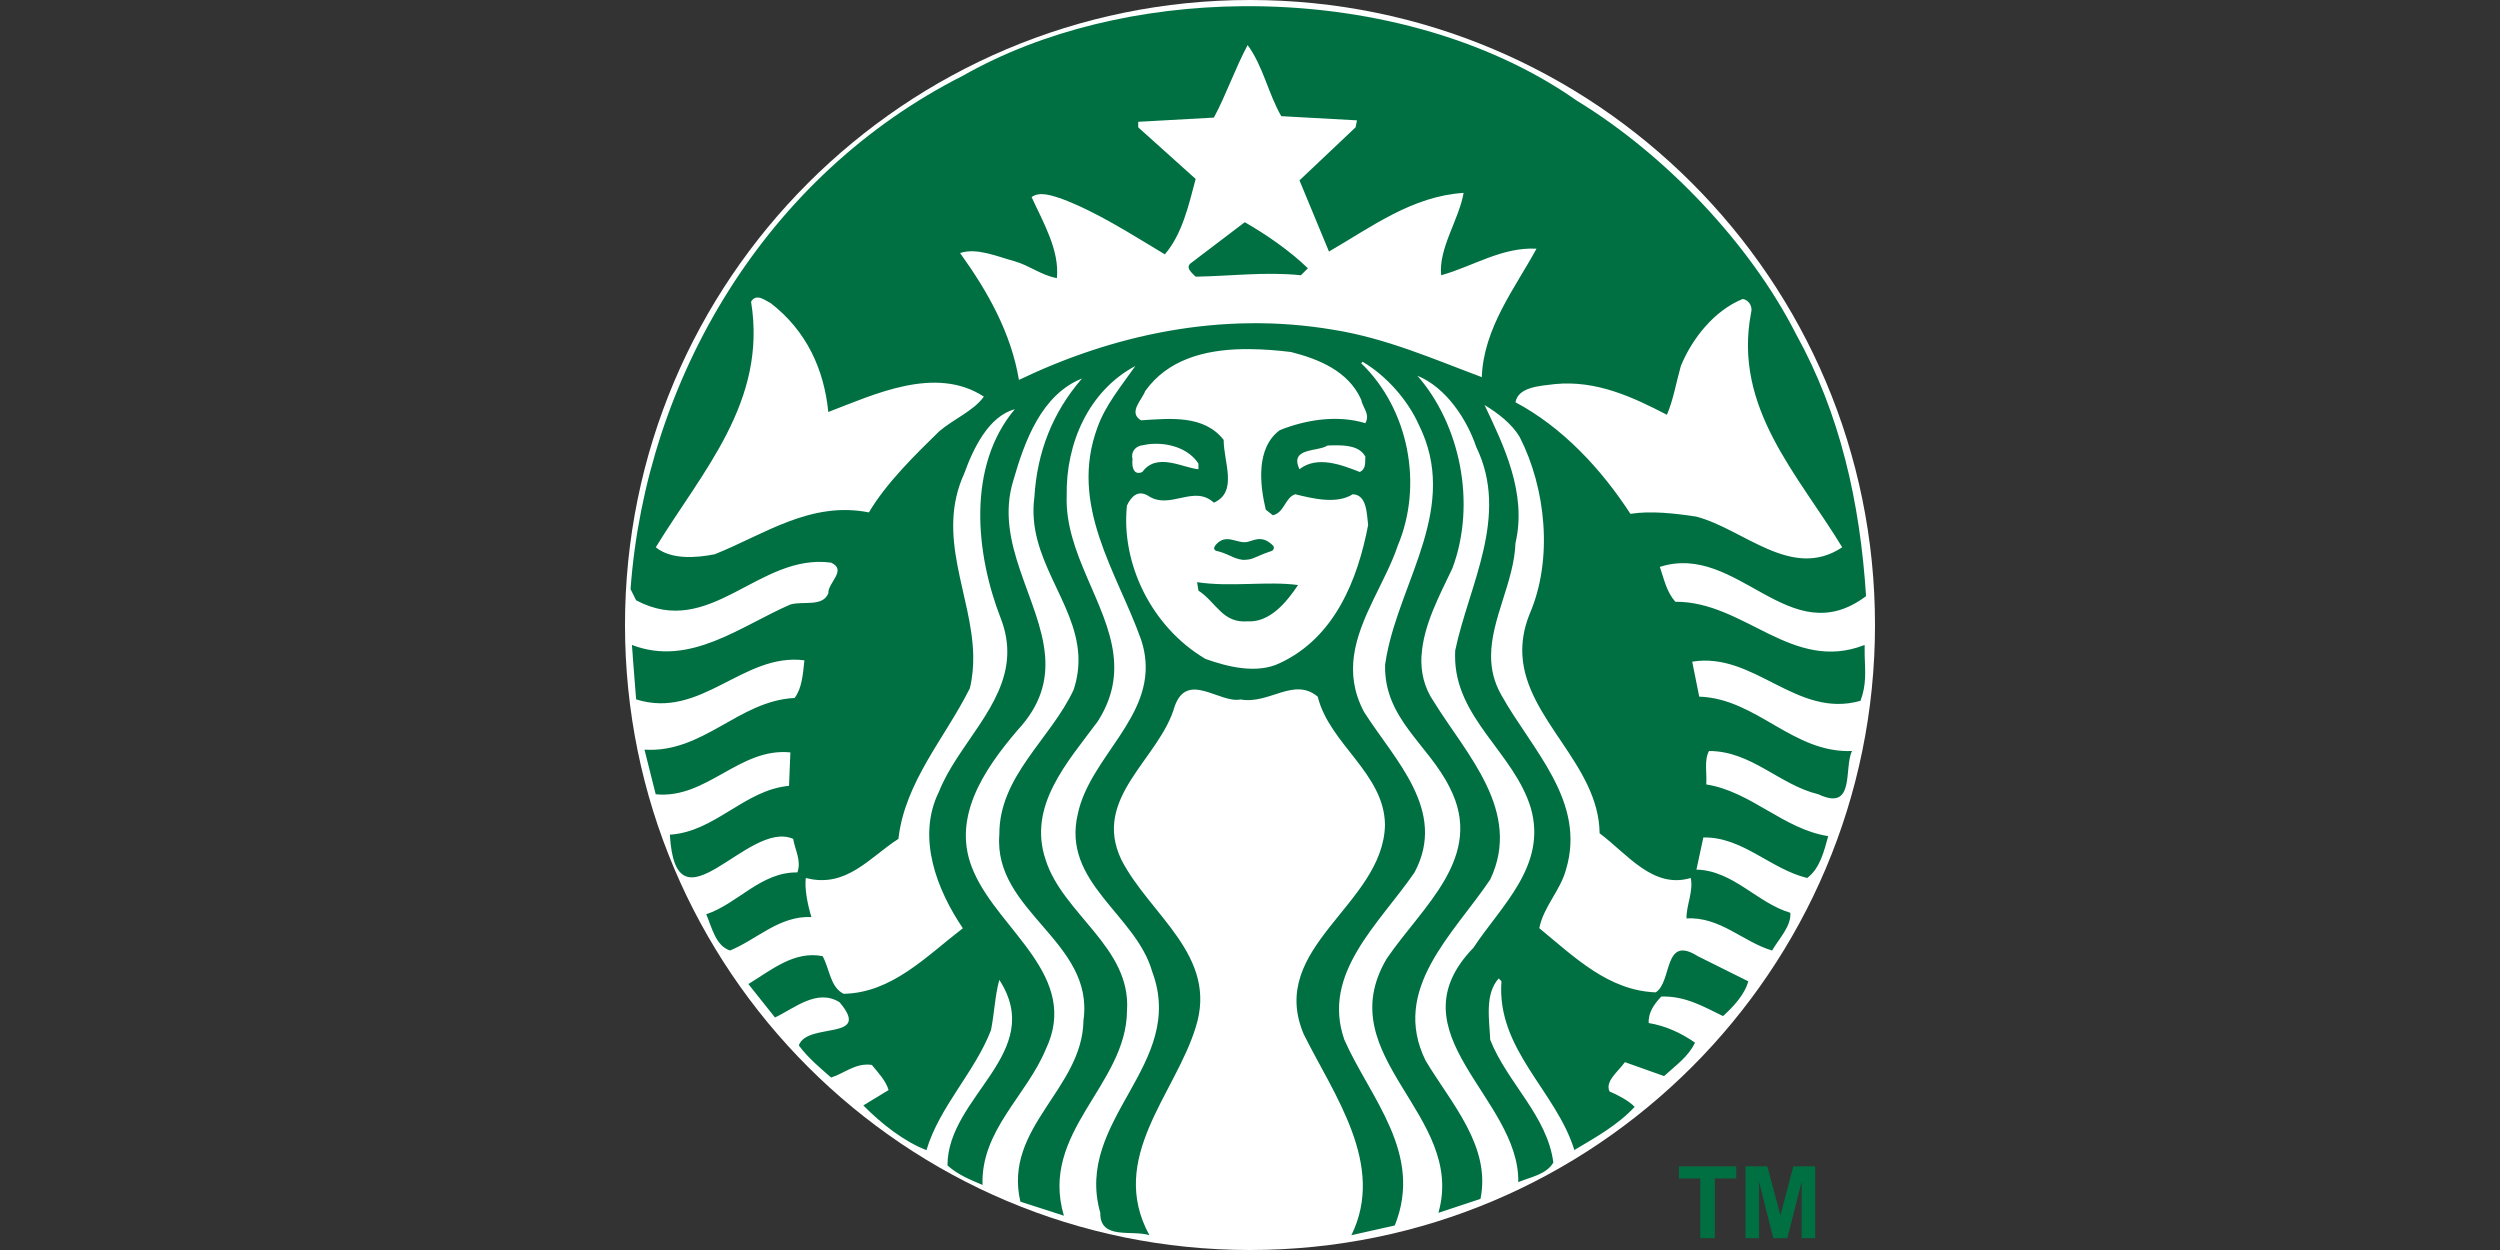
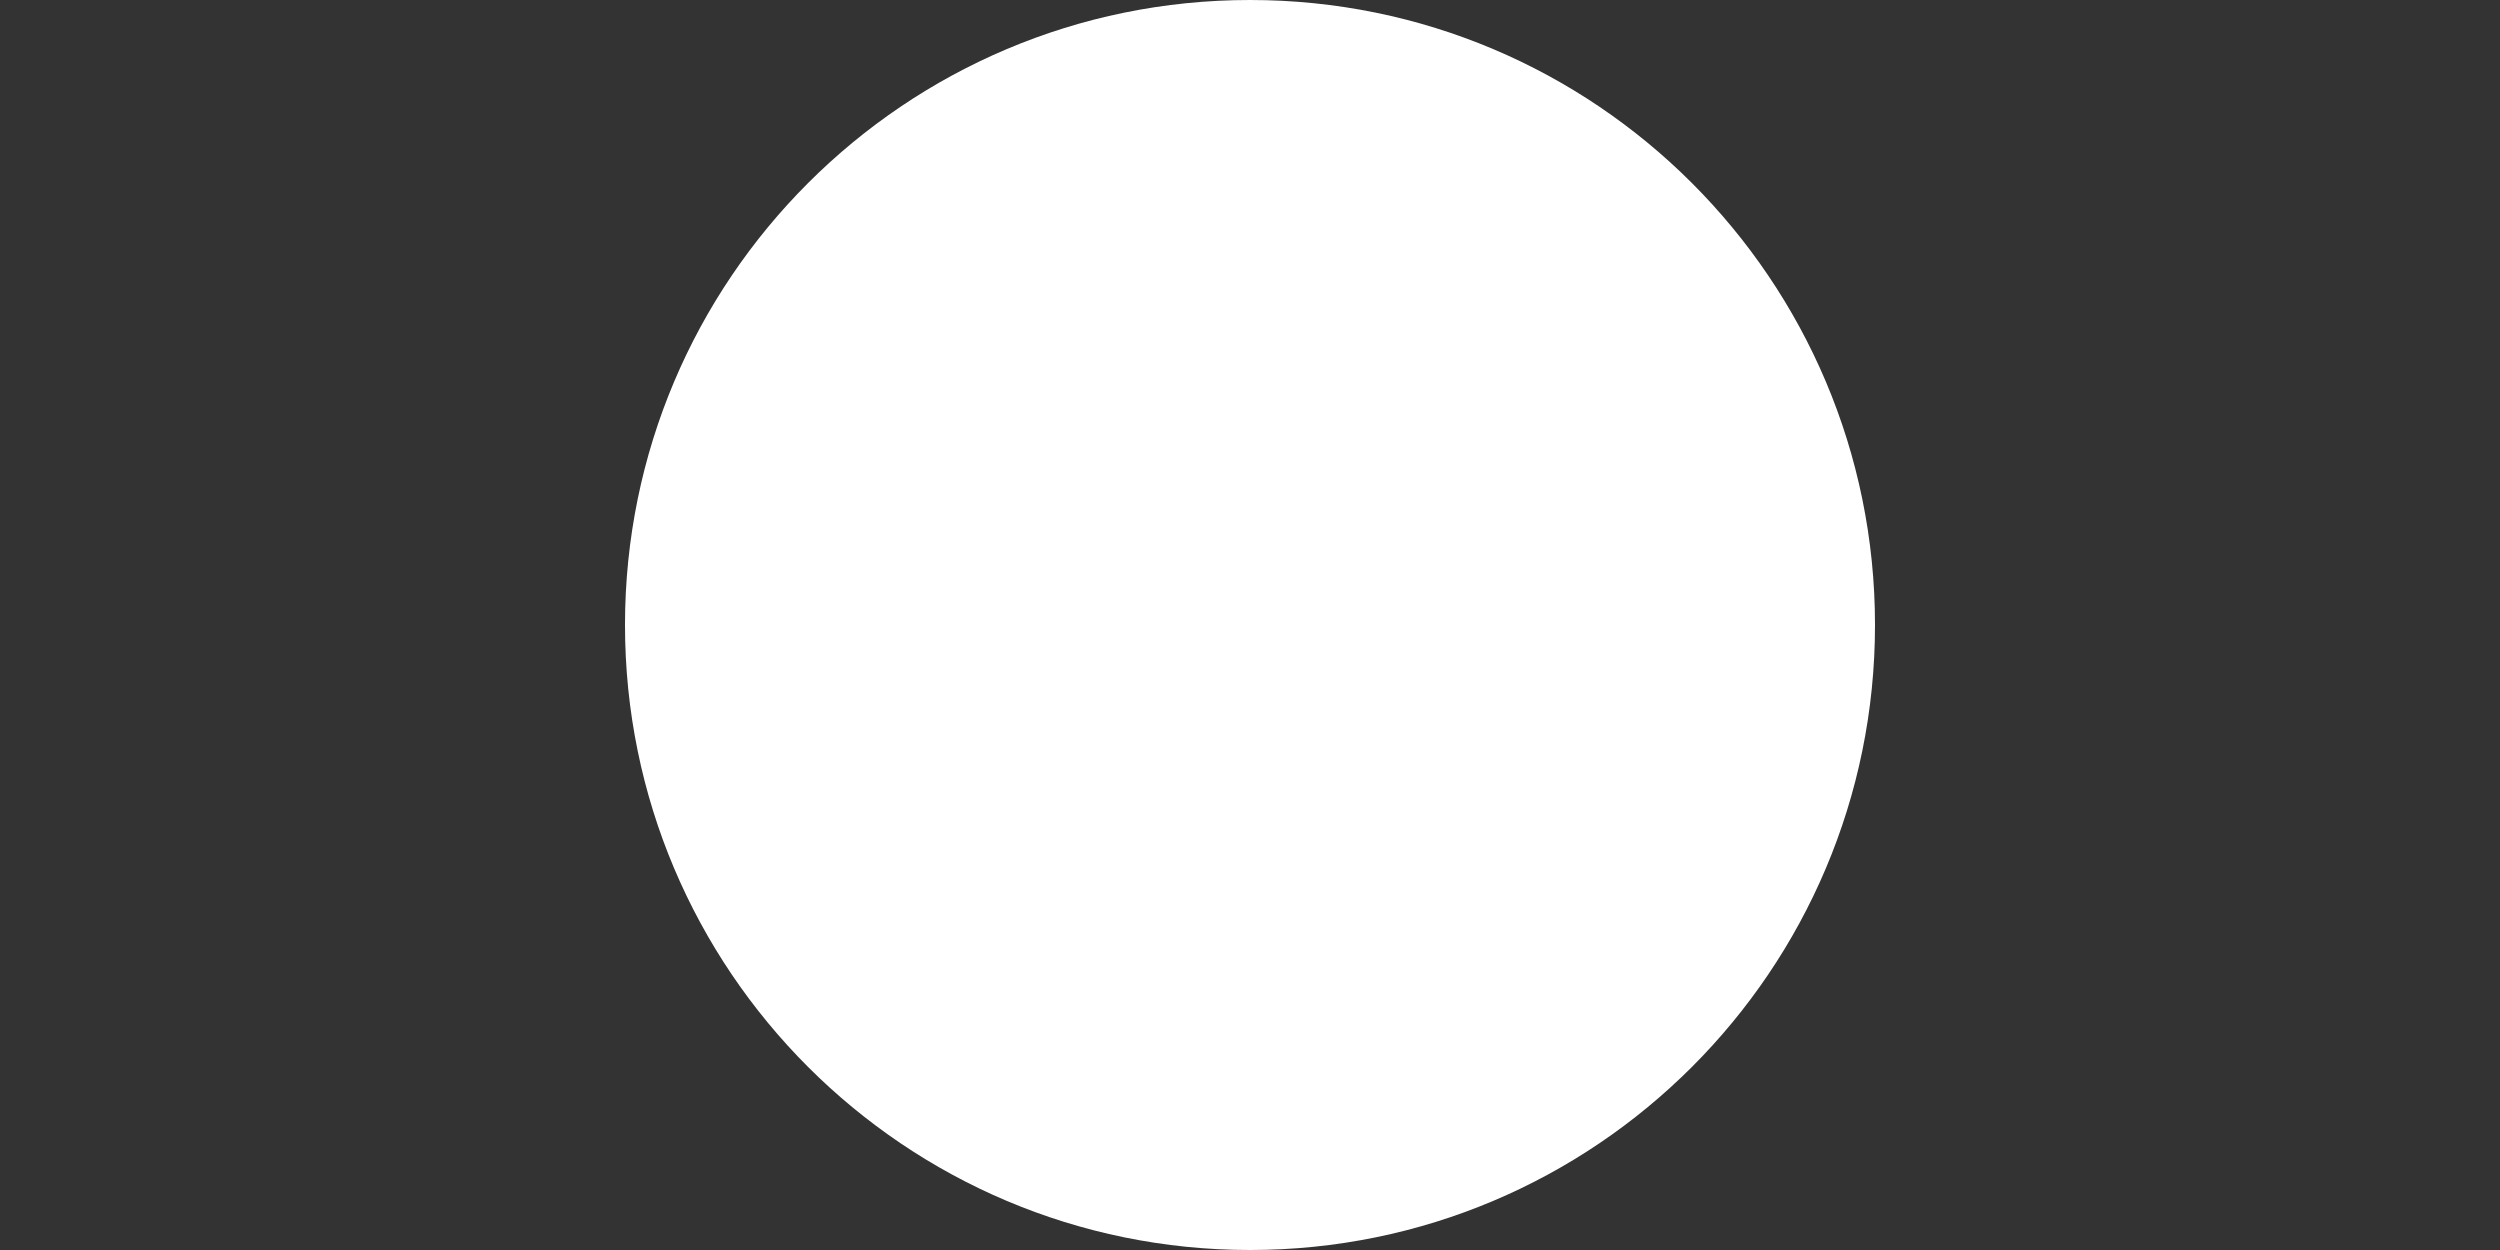
<svg xmlns="http://www.w3.org/2000/svg" version="1.1" id="Livello_1" x="0px" y="0px" viewBox="0 0 200 100" enable-background="new 0 0 200 100" xml:space="preserve">
  <rect x="0" y="0" width="200" height="100" fill="#333333" stroke="none" />
  <g id="Page-1_00000003795586567823301650000002305134371615402639_">
    <g id="D_001.3_Homepage_00000016768883074069168330000007081082055900195497_" transform="translate(-516, -1989)">
      <g id="Group-4_00000053514681853867763570000010629367150502104990_" transform="translate(150, 1751)">
        <g id="card-vantaggio-copy-7" transform="translate(292, 220)">
          <g id="starbucks" transform="translate(74, 18)">
            <path id="Fill-1" fill-rule="evenodd" clip-rule="evenodd" fill="#FFFFFF" d="M150,50c0,27.614-22.386,50-50,50       c-27.614,0-50-22.385-50-50c0-27.614,22.386-50,50-50C127.614,0,150,22.385,150,50" />
-             <path id="Fill-3" fill-rule="evenodd" clip-rule="evenodd" fill="#007042" d="M97.787,43.562       c0.073,0.298-0.185,0.745,0.223,0.895c1.197-0.259,3.364,0.633,4.033-0.78c-0.466-0.52-1.229-0.756-2.028-0.756       C99.216,42.92,98.387,43.152,97.787,43.562L97.787,43.562z M95.767,46.574l0.108,0.673c1.461,0.969,1.911,2.61,3.934,2.461       c1.794,0.106,3.14-1.566,4.034-2.905C101.415,46.469,98.46,46.985,95.767,46.574L95.767,46.574z M135.706,41.329       c3.812,1.004,7.635,5.135,11.671,2.455c-3.515-5.803-8.747-11.162-7.292-18.751c0.152-0.518-0.184-1.043-0.668-1.115       c-2.28,0.926-4.047,3.162-4.949,5.359c-0.371,1.299-0.591,2.681-1.114,3.905c-2.732-1.415-5.646-2.784-8.975-2.454       c-1.199,0.149-2.921,0.227-3.142,1.453c3.777,2.008,6.883,5.359,9.197,8.927C132.047,40.847,134.023,41.071,135.706,41.329       L135.706,41.329z M122.921,19.896c-2.768-0.146-5.086,1.417-7.629,2.124c-0.222-2.154,1.422-4.428,1.797-6.589       c-4.113,0.263-7.369,2.726-10.771,4.693c-0.787-1.893-1.577-3.795-2.359-5.694l4.487-4.243l0.115-0.559L102.5,9.293       c-1.044-1.82-1.456-4.012-2.69-5.687c-1.01,1.897-1.688,3.905-2.697,5.801l-6.055,0.337v0.444l4.595,4.128       c-0.562,2.122-1.084,4.427-2.466,6.031c-2.692-1.604-5.346-3.351-8.299-4.464c-0.71-0.228-1.723-0.599-2.358-0.115       c0.934,2.047,2.241,4.249,2.021,6.483c-1.235-0.226-2.205-1.014-3.365-1.345c-1.387-0.376-3.033-1.112-4.38-0.665       c2.244,3.123,4.076,6.393,4.71,10.152c7.445-3.575,16.128-5.541,25.14-4.014c4.225,0.669,8.11,2.381,11.887,3.792       C118.692,26.228,121.197,23.061,122.921,19.896L122.921,19.896z M106.639,35.627c-0.148,0.004-0.293,0.011-0.438,0.015       c-0.784,0.52-3.067,0.146-2.243,1.896c1.422-1.119,3.404-0.335,4.825,0.221c0.526-0.26,0.412-0.78,0.446-1.23       C108.773,35.685,107.682,35.606,106.639,35.627L106.639,35.627z M108.89,31.959c-1.044-2.308-3.437-3.241-5.61-3.799       c-1.065-0.13-2.169-0.219-3.265-0.229c-0.205-0.002-0.41-0.005-0.615,0c-3.065,0.061-5.994,0.844-7.784,3.355       c-0.257,0.708-1.386,1.704-0.338,2.339c2.356-0.15,5.045-0.444,6.615,1.567c0,1.788,1.16,4.166-0.784,5.022       c-1.611-1.484-3.518,0.631-5.27-0.559c-0.824-0.484-1.345,0.081-1.683,0.788c-0.487,4.612,1.94,9.702,6.278,12.269       c1.758,0.63,4.12,1.23,5.955,0.335c4.412-2.044,6.24-6.729,7.062-11.045c-0.111-0.821-0.071-2.422-1.23-2.461       c-1.308,0.823-3.216,0.337-4.602,0c-0.82,0.264-0.857,1.456-1.79,1.682l-0.568-0.451c-0.487-2.043-0.787-4.946,1.122-6.359       c2.134-0.856,4.639-1.23,6.845-0.559C109.641,33.147,109.005,32.591,108.89,31.959L108.89,31.959z M90.604,36.751       c-0.074,0.481,0.037,1.341,0.784,1.008c1.161-1.599,3.217-0.334,4.487-0.221v-0.45c-0.697-1.09-2.132-1.637-3.588-1.582       c-0.336,0.012-0.678,0.061-1.007,0.137C90.793,35.75,90.454,36.194,90.604,36.751L90.604,36.751z M78.71,31.729       c-3.89-2.53-8.821-0.147-12.446,1.23c-0.337-3.387-1.719-6.473-4.603-8.705c-0.28-0.138-0.666-0.43-1.014-0.451       c-0.208-0.013-0.407,0.071-0.561,0.336c1.306,7.998-3.919,13.578-7.623,19.645c1.233,1.003,3.214,0.853,4.71,0.558       c3.926-1.562,7.665-4.281,12.34-3.349c1.382-2.344,3.705-4.614,5.609-6.474C76.286,33.517,77.884,32.881,78.71,31.729       L78.71,31.729z M149.174,52.437c0.037,1.259,0.157,2.341-0.337,3.629c-5.124,1.45-8.489-3.947-13.461-3.133l0.562,2.798       c4.6,0.15,7.472,4.538,12.225,4.349c-0.676,1.342,0.301,4.876-2.69,3.463c-3.105-0.743-5.349-3.463-8.751-3.463       c-0.411,0.75-0.151,1.788-0.223,2.675c3.589,0.56,6.17,3.578,9.758,4.135c-0.337,1.227-0.672,2.6-1.683,3.349       c-2.919-0.707-5.199-3.315-8.306-3.24l-0.554,2.569c2.954,0.075,4.861,2.675,7.515,3.455c0.073,1.084-0.901,2.052-1.461,3.019       c-2.356-0.704-4.153-2.718-6.845-2.569c-0.037-1.009,0.564-2.155,0.337-3.233c-3.023,0.894-5.051-1.9-7.291-3.577       c-0.065-5.487-5.87-9.086-6.177-14.226c-0.059-1.025,0.098-2.119,0.568-3.294c1.908-4.39,1.309-10.089-0.784-14.18       c-0.636-1.077-1.762-1.927-2.812-2.56c1.536,3.238,3.408,7.065,2.473,11.045c-0.108,3.074-1.931,6.026-1.952,8.99       c-0.007,1.056,0.219,2.113,0.83,3.18c2.433,4.359,6.809,8.485,5.163,13.951c-0.453,1.679-1.8,2.977-2.135,4.685       c2.845,2.345,5.537,4.988,9.312,5.136c1.345-0.854,0.598-4.646,3.366-2.897l4.041,2.012c-0.294,1.076-1.201,2.041-2.02,2.781       c-1.534-0.742-3.029-1.632-4.941-1.56c-0.564,0.595-1.049,1.263-1.006,2.117c1.345,0.221,2.58,0.785,3.704,1.568       c-0.522,1.118-1.539,1.818-2.474,2.675l-3.135-1.115c-0.523,0.746-1.611,1.528-1.229,2.346       c0.707,0.303,1.492,0.709,2.012,1.231c-1.384,1.488-3.137,2.445-4.825,3.455c-1.454-4.727-6.243-8.041-5.832-13.507       l-0.222-0.221c-1.126,1.259-0.749,3.273-0.677,4.907c1.347,3.423,4.561,6.068,5.05,9.822c-0.563,0.966-1.832,1.159-2.805,1.568       c0.113-6.769-10.207-11.903-3.589-18.75c2.207-3.353,5.906-6.552,4.595-11.169c-1.345-4.456-6.104-7.218-6.062-12.214       l0.008-0.39c1.083-5.211,4.376-10.755,1.683-16.297c-0.751-2.23-2.428-4.763-4.709-5.695c3.401,3.873,4.75,10.192,2.804,15.404       c-0.981,2.073-2.33,4.543-2.466,6.98h-0.009c-0.072,1.273,0.189,2.538,1.014,3.737c2.583,4.169,7.067,8.748,4.487,14.18       c-2.916,4.351-8.003,8.778-5.162,14.508c2.056,3.423,5.238,6.839,4.38,11.046l-3.366,1.115       c2.244-7.848-8.752-12.46-4.149-20.311c2.842-4.203,7.925-8.149,5.048-13.728c-1.72-3.457-5.275-5.503-5.162-9.824l0.122-0.725       c1.159-6.127,5.84-11.927,2.567-18.476c-0.861-1.933-2.58-3.904-4.488-5.022l-0.115,0.115c3.816,3.684,4.977,9.743,2.92,14.615       c-0.96,2.859-3.067,5.705-3.496,8.768c-0.204,1.444-0.032,2.941,0.807,4.518c2.431,3.829,6.692,7.891,4.033,12.842       c-2.801,4.089-7.477,8.067-5.609,13.384c2.057,4.652,6.353,9.085,4.034,14.853l-3.473,0.781       c2.767-5.622-1.382-11.2-3.811-16.076c-2.956-6.995,6.351-10.345,6.5-16.74c-0.036-4.127-4.446-6.471-5.379-10.266       c-1.909-1.602-3.888,0.638-6.17,0.222c-1.685,0.336-4.273-2.308-5.279,0.558c-1.198,4.202-6.655,7.291-4.256,12.276       c2.282,4.429,7.774,7.667,5.939,13.399c-1.642,5.354-7.068,10.452-3.704,16.626c-1.382-0.446-3.964,0.408-3.927-1.789       c-2.131-7.477,6.956-11.834,4.149-19.308c-1.306-4.578-7.256-7.107-5.946-12.613c0.968-4.533,6.081-7.701,5.363-12.666       c-0.058-0.415-0.161-0.841-0.308-1.285c-1.908-5.357-5.801-10.715-3.481-16.969c0.637-1.786,1.91-3.311,3.028-4.907       c-3.702,1.972-5.57,6.139-5.493,10.379c-0.161,4.612,3.263,8.562,3.75,12.781c0.192,1.703-0.088,3.447-1.284,5.297       c-2.429,3.279-5.605,6.736-4.149,11.053c1.385,4.355,6.844,6.993,6.508,12.056c-0.037,5.987-7.03,9.715-5.049,16.411       l-3.481-1.123c-1.382-5.951,4.974-8.996,5.047-14.501c0.899-6.332-7.217-8.681-6.73-14.853       c-0.035-4.689,4.114-7.66,5.946-11.603c0.315-0.96,0.419-1.867,0.377-2.737c-0.224-4.361-4.175-7.771-3.519-12.674       c0.22-3.609,1.455-6.772,3.811-9.486c-3.252,1.3-4.595,5.024-5.493,8.15c-1.559,5.012,2.162,9.52,2.535,14.011       c0.165,1.983-0.321,3.955-2.197,5.97c-2.694,3.159-5.427,7.143-3.481,11.39c2.06,4.684,8.531,8.33,5.724,14.171       c-1.532,3.684-5.198,6.473-5.047,10.825c-0.971-0.41-1.98-0.818-2.805-1.56c0-5.543,7.925-9.004,4.149-14.845       c-0.335,1.153-0.406,2.719-0.668,4.021c-1.31,3.387-4.114,6.098-5.163,9.6c-1.755-0.674-3.589-2.089-5.048-3.578l2.021-1.23       c-0.224-0.746-0.822-1.378-1.344-2.01c-1.313-0.184-2.174,0.673-3.257,1.009c-0.935-0.82-1.837-1.564-2.583-2.569       c0.671-1.901,5.914-0.329,3.258-3.455c-1.793-1.116-3.593,0.477-5.163,1.221l-2.129-2.675c1.833-1.115,3.66-2.681,5.939-2.232       c0.562,1.007,0.601,2.486,1.683,3.012c3.853-0.075,6.582-2.973,9.535-5.244c-2.058-3.047-3.734-7.254-1.905-10.939       c1.465-3.693,5.282-6.803,5.456-10.885c0.039-0.929-0.107-1.907-0.515-2.958c-2.018-5.172-2.731-12.163,1.122-16.741       c-2.095,0.56-3.33,3.157-4.041,5.129c-2.316,5.05,0.613,9.729,0.714,14.569c0.014,0.871-0.057,1.743-0.269,2.622       c-1.983,3.981-5.195,7.473-5.717,12.054c-2.282,1.449-4.156,3.981-7.407,3.127c-0.114,0.854,0.148,2.157,0.446,3.125       c-2.578-0.108-4.336,1.783-6.507,2.676c-1.157-0.37-1.458-1.857-1.905-2.898c2.541-0.854,4.374-3.388,7.292-3.348       c0.338-0.934-0.19-1.791-0.339-2.683c-3.629-1.603-9.382,7.922-9.865-0.336c3.626-0.223,5.944-3.573,9.535-3.906l0.107-2.675       c-4.076-0.411-6.698,3.759-10.773,3.348l-0.898-3.569c4.713,0.292,7.521-3.91,12.01-4.135c0.596-0.78,0.668-1.933,0.783-3.012       c-4.899-0.635-8.261,4.767-13.461,3.126c0,0-0.179-2.249-0.277-3.516h0.007c-0.035-0.495-0.069-0.841-0.069-0.841       c4.637,1.79,8.711-1.523,12.678-3.233c1.009-0.3,2.582,0.22,3.035-0.895c-0.04-0.856,1.529-1.856,0.223-2.454       c-5.799-0.783-9.652,6.176-15.598,3.012l-0.446-0.894C51.68,30.316,61.212,14.06,77.028,6.06       c6.406-3.642,14.364-5.498,22.39-5.564c9.686-0.08,19.473,2.448,26.754,7.575c7.07,4.315,13.832,11.426,17.503,18.644       c3.51,6.325,5.126,13.421,5.609,20.976c-6.135,4.612-10.25-4.345-16.497-2.34c0.337,0.969,0.523,1.972,1.237,2.79       c5.537-0.039,9.349,5.729,15.145,3.456L149.174,52.437z M99.582,17.776c1.76,1.009,3.628,2.309,5.048,3.685l-0.558,0.559       c-2.805-0.297-5.759,0.074-8.417,0.115c-0.296-0.298-0.894-0.746-0.338-1.119L99.582,17.776z" />
-             <polygon id="Fill-5" fill-rule="evenodd" clip-rule="evenodd" fill="#FFFFFF" points="95.77,45.623 103.969,45.623        103.969,42.271 95.77,42.271      " />
-             <path id="Fill-7" fill-rule="evenodd" clip-rule="evenodd" fill="#007042" d="M97.284,44.063       c1.06,0.249,1.322,0.624,2.16,0.728c0.89-0.016,0.762-0.196,2.314-0.728c0.102-0.036,0.242-0.259,0.069-0.431       c-0.965-0.952-1.631-0.272-2.235-0.254c-0.802,0.009-1.554-0.683-2.337,0.216C97.122,43.776,97.052,43.955,97.284,44.063" />
-             <polygon id="Fill-9" fill-rule="evenodd" clip-rule="evenodd" fill="#007042" points="136.023,99.054 136.023,94.28        134.31,94.28 134.31,93.308 138.899,93.308 138.899,94.28 137.189,94.28 137.189,99.054      " />
-             <polygon id="Fill-11" fill-rule="evenodd" clip-rule="evenodd" fill="#007042" points="139.639,99.054 139.639,93.308        141.385,93.308 142.433,97.228 143.469,93.308 145.218,93.308 145.218,99.054 144.135,99.054 144.135,94.531 142.988,99.054        141.865,99.054 140.723,94.531 140.723,99.054      " />
          </g>
        </g>
      </g>
    </g>
  </g>
</svg>